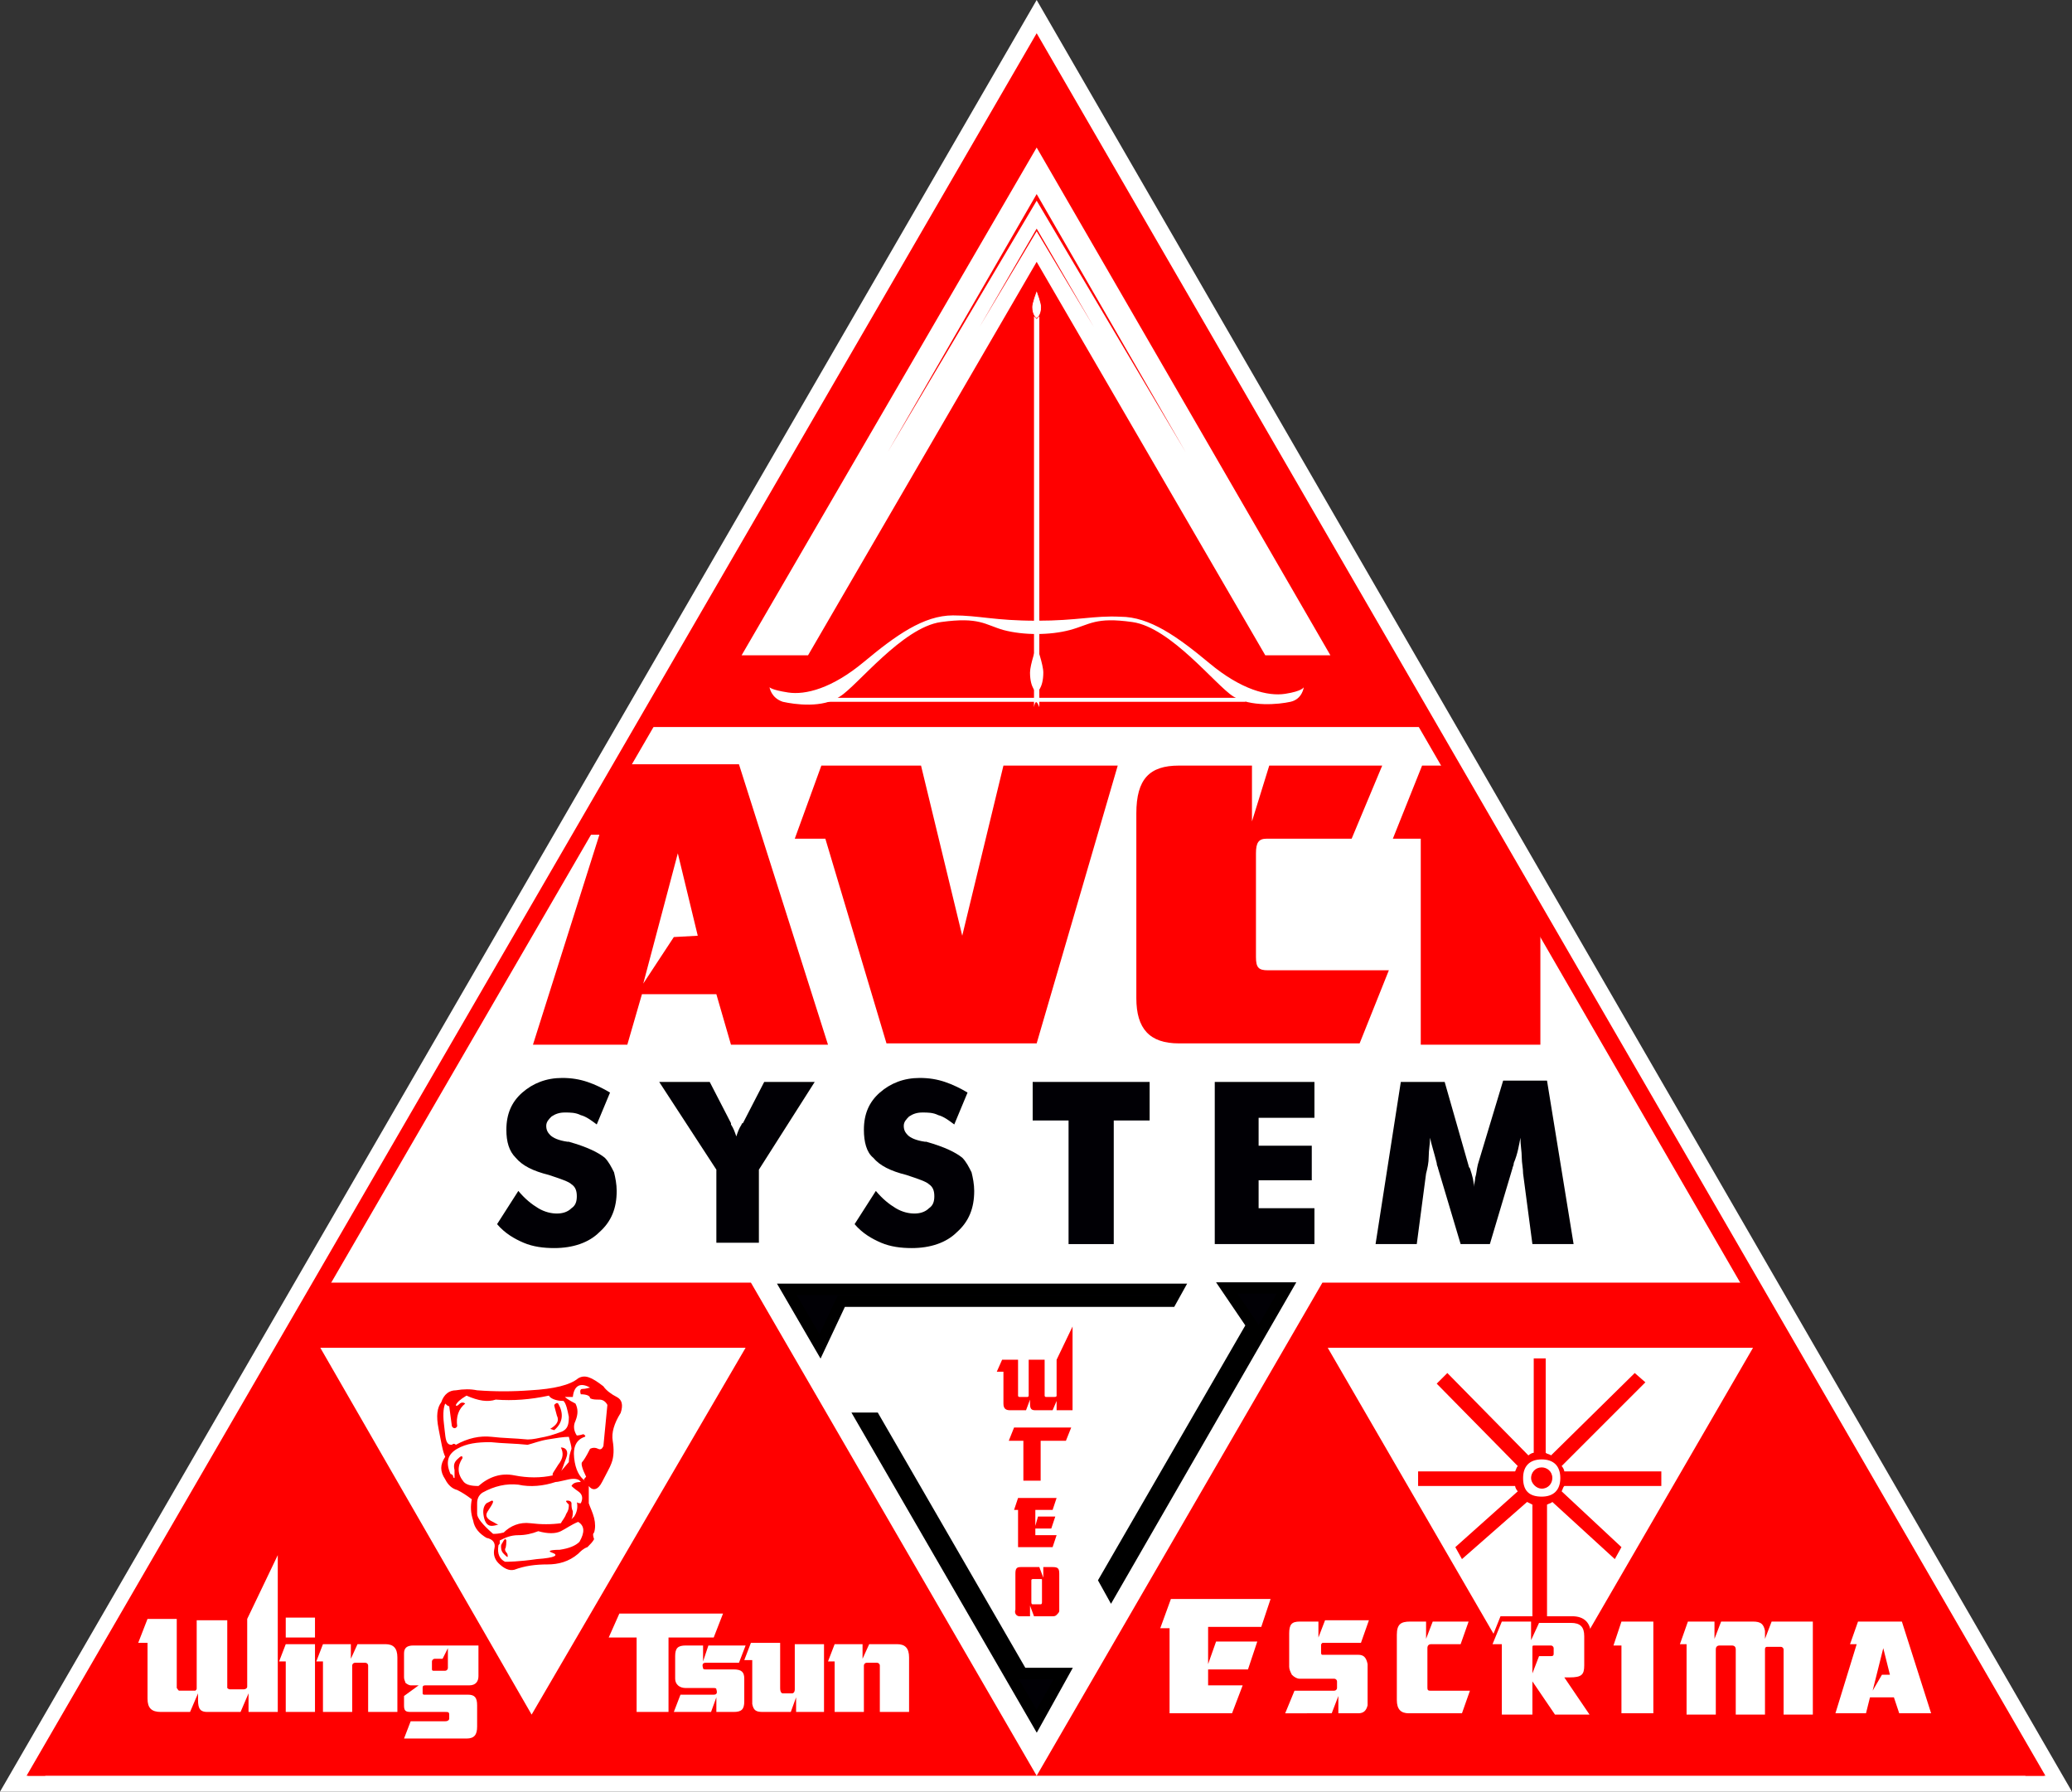
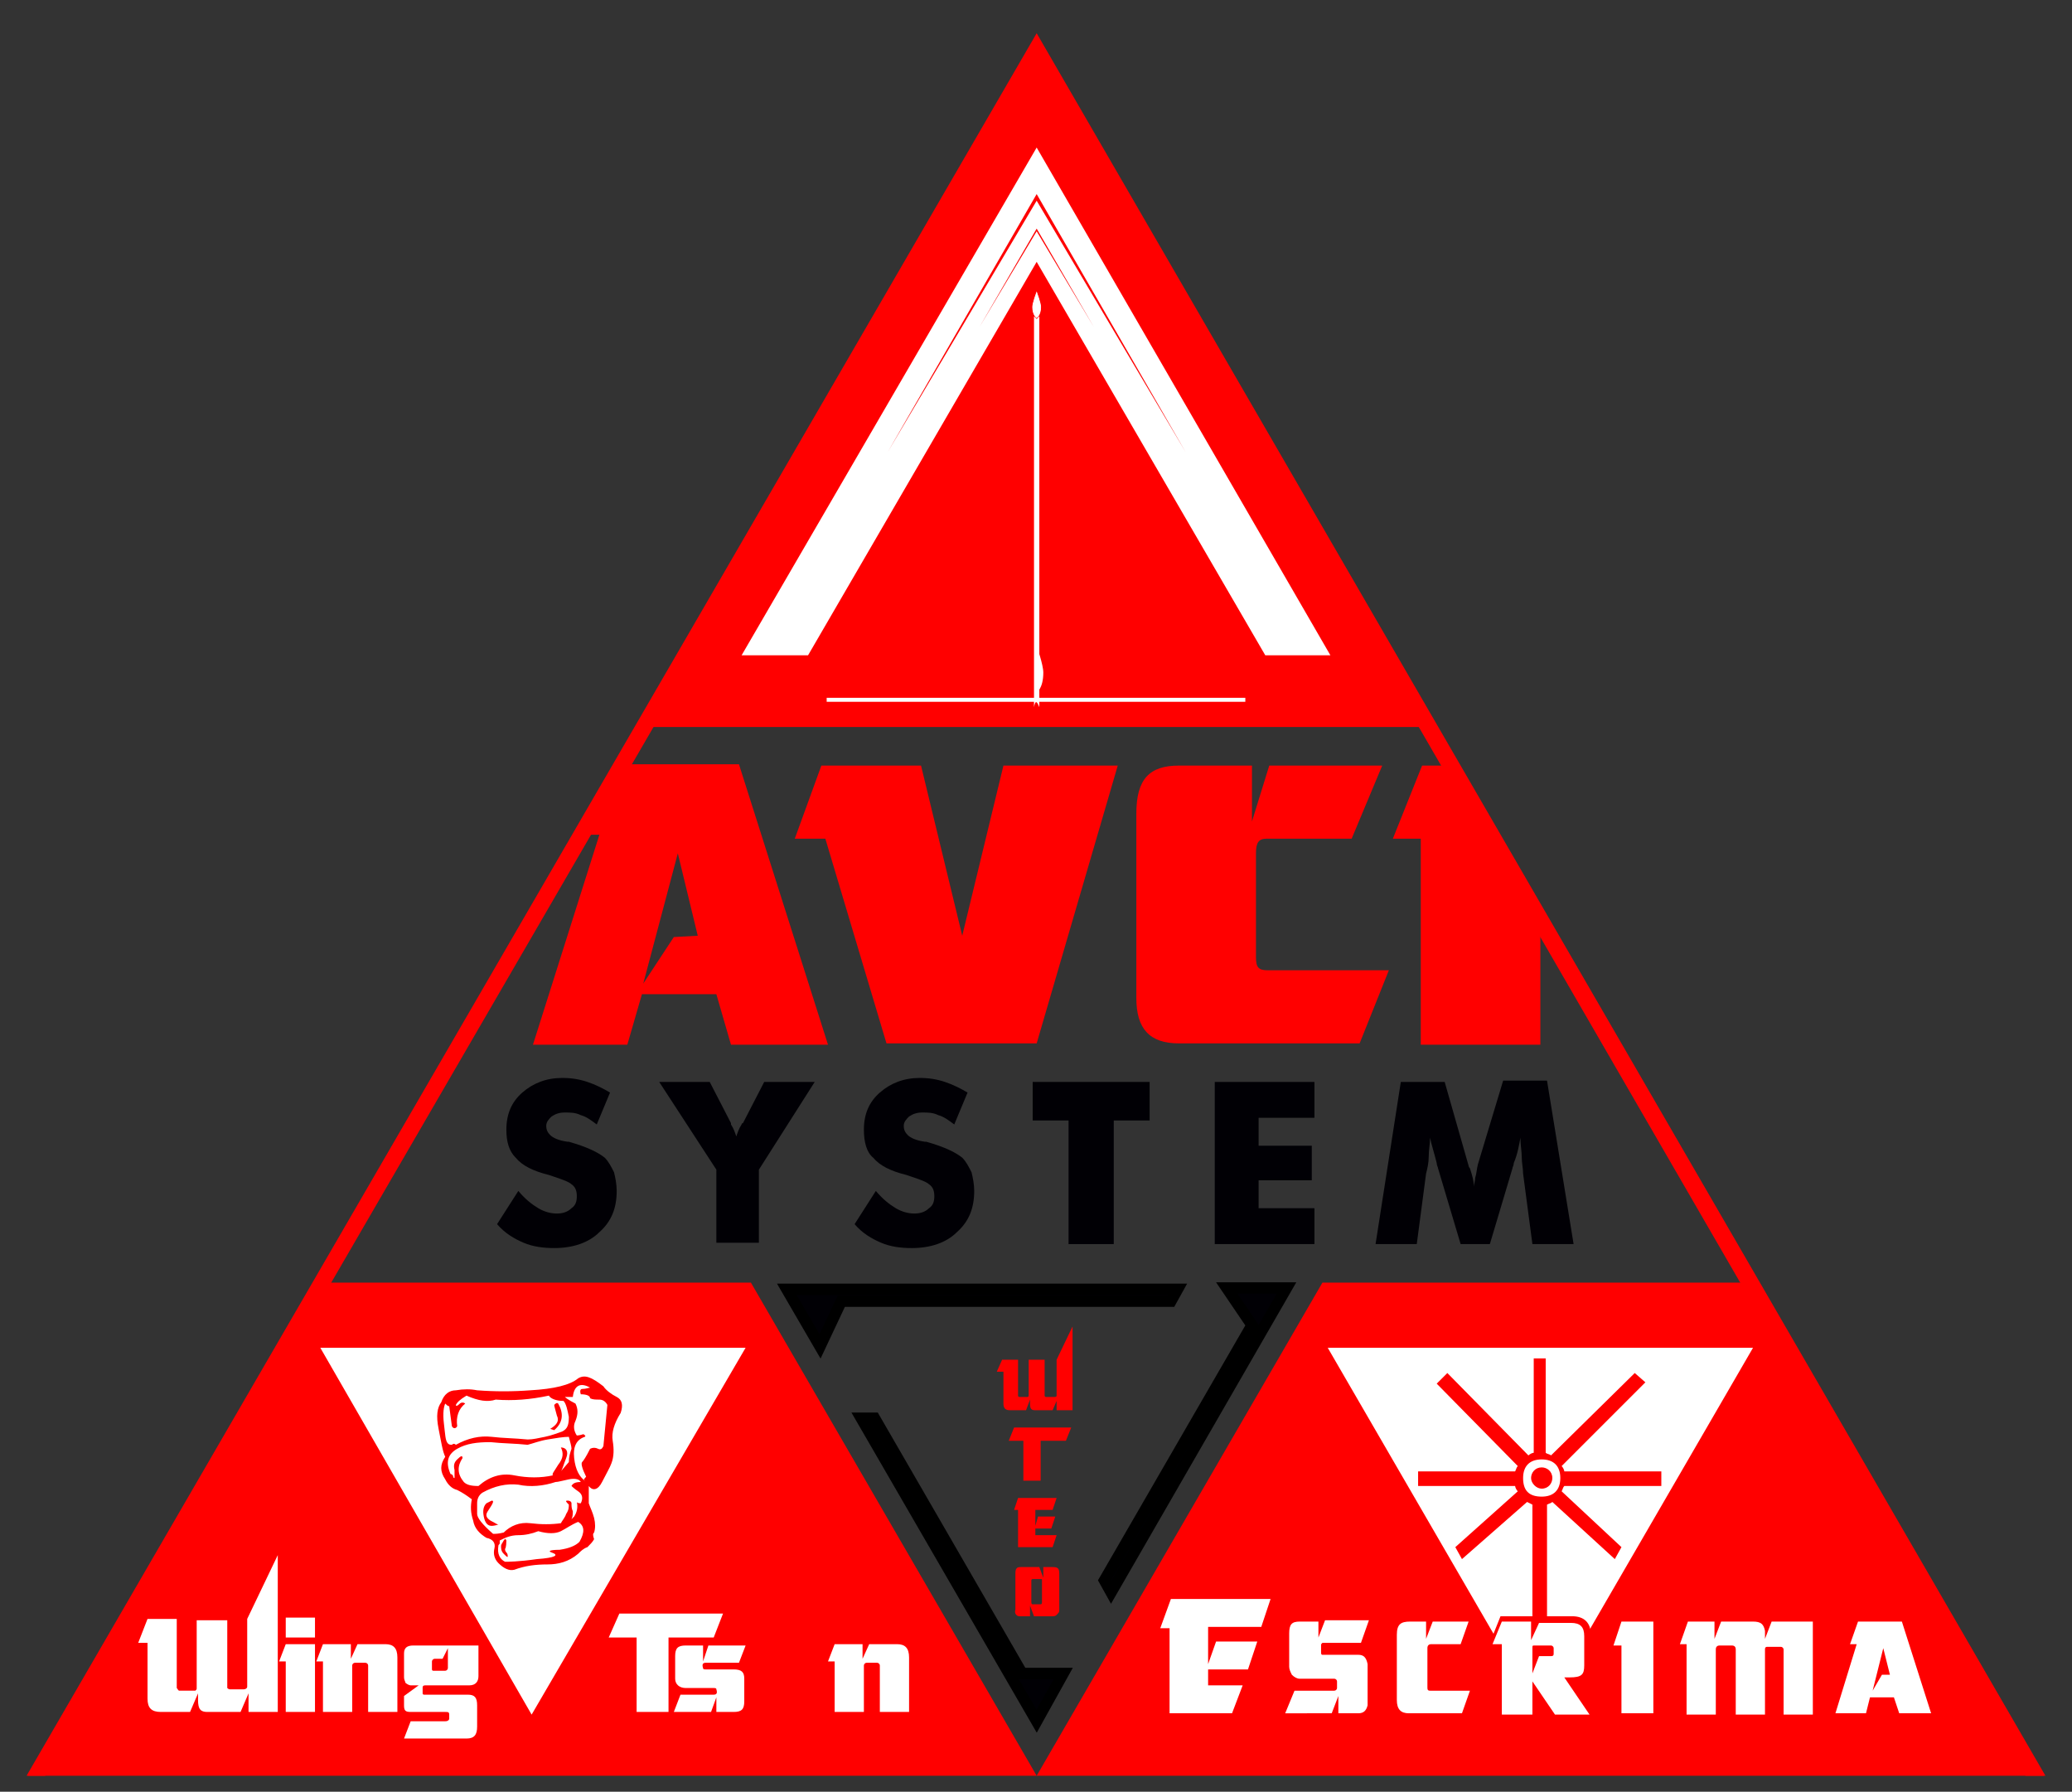
<svg xmlns="http://www.w3.org/2000/svg" version="1.1" id="Ebene_1" x="0px" y="0px" width="155.9px" height="134.8px" viewBox="0 0 155.9 134.8" style="enable-background:new 0 0 155.9 134.8;" xml:space="preserve">
  <rect x="0" y="0" width="155.9" height="134.8" fill="#333333" stroke="none" />
  <style type="text/css">
	.st0{fill:#FFFFFF;}
	.st1{fill-rule:evenodd;clip-rule:evenodd;fill:#FF0000;}
	.st2{fill-rule:evenodd;clip-rule:evenodd;fill:#FFFFFF;}
	.st3{fill:#FFFFFF;stroke:#FFFFFF;stroke-width:5.669300e-02;stroke-miterlimit:10;}
	.st4{fill:#FF0000;}
	.st5{fill-rule:evenodd;clip-rule:evenodd;fill:#010005;stroke:#000000;stroke-width:0.85;stroke-miterlimit:10;}
	.st6{fill:#010005;}
</style>
-   <polygon class="st0" points="78,0 0,134.8 155.9,134.8 " />
  <g>
    <path class="st1" d="M77.9,3.7l29.4,51c-19.1,0-39.7,0-58.8,0L77.9,3.7L77.9,3.7z" />
    <polygon class="st2" points="78,11.1 100.1,49.3 95.2,49.3 78,19.7 60.8,49.3 55.8,49.3 78,11.1  " />
    <polygon class="st1" points="89.2,34 78,15.1 66.8,34 78,14.6  " />
    <polygon class="st1" points="82.3,24.6 78,17.4 73.7,24.6 78,17.2  " />
-     <path class="st2" d="M78,46.7c-3.2,0-4.3-0.4-6.3-0.4c-2.2,0-4.3,1.5-6.7,3.5c-2.4,2-4.4,2.5-5.7,2.3c-1.3-0.2-1.4-0.4-1.4-0.4   s0.1,0.8,1,1.1c0.9,0.2,3,0.5,4.3-0.4c1.3-0.8,4.7-5.2,7.6-5.6c2.9-0.4,3.3,0.2,4.7,0.6c1.5,0.4,3.5,0.4,5,0c1.5-0.4,1.9-1,4.7-0.6   c2.9,0.4,6.3,4.8,7.6,5.6c1.3,0.8,3.4,0.6,4.3,0.4c0.9-0.2,1-1.1,1-1.1S98,52,96.7,52.2c-1.3,0.2-3.3-0.3-5.7-2.3   c-2.4-2-4.5-3.5-6.7-3.5C82.3,46.3,81.1,46.7,78,46.7z" />
    <path class="st2" d="M77.8,53.2V23.8C77.9,23.9,78,24,78,24l0,0c0,0,0.1-0.1,0.2-0.2v29.4C78,52.7,77.9,52.7,77.8,53.2z" />
    <path class="st2" d="M78,48.6c0,0,0.5,1.4,0.5,2c0,1.2-0.5,1.5-0.5,1.5L78,48.6z" />
-     <path class="st2" d="M78,48.6c0,0-0.5,1.4-0.5,2c0,1.2,0.5,1.5,0.5,1.5L78,48.6z" />
    <path class="st3" d="M78,22c0,0,0.3,0.8,0.3,1.1c0,0.6-0.3,0.8-0.3,0.8v0c0,0,0,0,0,0c0,0,0,0,0,0v0c0,0-0.3-0.2-0.3-0.8   C77.7,22.8,78,22,78,22L78,22z" />
    <rect x="62.2" y="52.5" class="st0" width="31.5" height="0.3" />
    <path class="st4" d="M115.9,68.4v10.2h-9V63.1h-2.1l2.2-5.5h2.6L115.9,68.4z M55.6,57.5l6.7,21.1h-7.3l-1.1-3.8h-5.6l-1.1,3.8h-7.1   l5-15.8h-1.4l0.1-0.4l2.8-4.9H55.6z M52.5,70.4L51,64.2L48.4,74l2.3-3.5L52.5,70.4z M72.4,70.4l-3.1-12.8h-7.5l-2,5.5h2.3l4.6,15.4   H78l6.1-20.9h-8.6L72.4,70.4z M94.5,72c0-3.9,0-3.9,0-7.8c0-0.8,0.2-1.1,0.8-1.1c3.2,0,6.4,0,6.4,0l2.3-5.5h-8.5l-1.3,4.2v-4.2   c0,0-2.8,0-5.5,0c-2.2,0-3.2,1-3.2,3.6c0,6.9,0,6.9,0,13.9c0,2.3,1,3.4,3.2,3.4h13.6l2.2-5.5c0,0-4.6,0-9.1,0   C94.7,73,94.5,72.8,94.5,72z" />
    <g>
      <polygon class="st5" points="61.7,101.3 63.3,97.9 88.1,97.9 88.6,97 59.2,97   " />
      <polygon class="st5" points="92.3,96.9 94.2,99.7 83.1,118.9 83.6,119.8 96.8,96.9   " />
      <polygon class="st5" points="80,125.9 76.9,125.9 65.8,106.7 64.8,106.7 78,129.5   " />
    </g>
    <g>
      <polygon class="st1" points="76.6,113.6 76.6,116.4 79.2,116.4 79.5,115.5 77.9,115.5 77.9,115 79.1,115 79.4,114.1 78.1,114.1     77.9,114.8 77.9,113.6 79.2,113.6 79.5,112.7 76.6,112.7 76.3,113.6   " />
      <path class="st1" d="M77.6,120.5c0-0.8,0-0.8,0-1.6c0,0,0,0,0,0c0-0.1,0.1-0.1,0.1-0.1c0.3,0,0.3,0,0.6,0c0.1,0,0.1,0,0.1,0.1    c0,0,0,0,0,0c0,0.8,0,0.8,0,1.6c0,0.1,0,0.2-0.1,0.2c-0.3,0-0.3,0-0.6,0c0,0,0,0,0,0C77.6,120.7,77.6,120.6,77.6,120.5z     M76.7,121.6h0.8v-0.8l0.3,0.8c0,0,0.7,0,1.4,0c0.1,0,0.2,0,0.3-0.1c0.1-0.1,0.2-0.2,0.2-0.3c0-1.4,0-1.4,0-2.8    c0-0.4-0.1-0.5-0.5-0.5c-0.4,0-0.7,0-0.7,0v0.8l-0.3-0.8c0,0-0.7,0-1.4,0c-0.3,0-0.4,0.1-0.4,0.5c0,1.3,0,1.3,0,2.7    C76.3,121.4,76.5,121.6,76.7,121.6z" />
      <path class="st1" d="M75.5,103.3c0,0,0,1.1,0,2.3c0,0.4,0.2,0.5,0.5,0.5c0.6,0,1.2,0,1.2,0l0.3-0.8c0,0,0,0.1,0,0.3    c0,0.4,0.1,0.5,0.4,0.5c0.6,0,1.3,0,1.3,0l0.3-0.7v0.7h1.2v-6.3l-1.2,2.5c0,0,0,1.4,0,2.7c0,0.1-0.1,0.1-0.2,0.1    c-0.2,0-0.2,0-0.5,0c0,0,0,0-0.1,0c-0.1,0-0.1-0.1-0.1-0.1c0-1.4,0-2.7,0-2.7h-1.2c0,0,0,1.4,0,2.7c0,0,0,0.1-0.1,0.1c0,0,0,0,0,0    c-0.3,0-0.3,0-0.6,0c0,0-0.1,0-0.1-0.1c0,0,0,0,0,0c0-1.3,0-2.7,0-2.7h-1.2l-0.4,0.9H75.5z" />
      <polygon class="st1" points="77,108.4 77,111.4 78.3,111.4 78.3,108.4 80.2,108.4 80.6,107.4 76.3,107.4 75.9,108.4   " />
    </g>
    <polygon class="st4" points="153.8,133.6 132.3,96.5 99.5,96.5 78,133.6  " />
    <polygon class="st4" points="2.1,133.6 78,133.6 56.5,96.5 23.6,96.5  " />
    <path class="st2" d="M38.1,115.9c-0.1-0.2-0.1-0.1-0.2,0c-0.1,0.2-0.2,0.3-0.2,0.4c0,0.2,0,0.4,0.2,0.6c0.2,0.2,0.3,0.3,0.3,0.2   c0-0.1,0-0.2-0.1-0.3c-0.1-0.1-0.1-0.2-0.1-0.3C38,116.6,38.1,116.4,38.1,115.9z M43.5,114.5c-0.5,0.2-0.9,0.5-1.3,0.7   c-0.4,0.2-1,0.2-1.7,0c-0.5,0.2-1,0.3-1.5,0.3c-0.6,0-1,0.2-1.4,0.4c0,0.1,0,0.2,0,0.2c0,0.1-0.1,0.1-0.1,0.2   c-0.1,0.6,0.1,1,0.5,1.2c0.2,0,1,0,2.4-0.2c1.4-0.1,1.7-0.3,1.1-0.5c-0.3-0.1-0.1-0.2,0.6-0.2c0.7-0.1,1.2-0.3,1.5-0.6   C44,115.3,44,114.8,43.5,114.5z M37,112.9c0,0-0.2,0.1-0.4,0.2c-0.2,0.2-0.3,0.5-0.2,1c0.1,0.5,0.3,0.7,0.6,0.7c0,0,0.2,0,0.5-0.1   c-0.1,0-0.2-0.1-0.6-0.3c-0.3-0.2-0.4-0.4-0.2-0.7C37.1,113.1,37.2,112.9,37,112.9z M43.7,111.5c-0.1-0.2-0.4-0.3-0.9-0.2   c-0.5,0.1-0.8,0.2-1,0.2c-0.9,0.3-1.9,0.4-2.8,0.2c-0.9-0.1-1.8,0.1-2.7,0.6c-0.3,0.2-0.4,0.5-0.4,0.8v0.8c0,0.3,0.4,0.8,1.2,1.5   c0.2,0,0.4,0,0.8-0.1c0.5-0.5,1.2-0.8,2-0.7c0.8,0.1,1.6,0.1,2.3,0c0.1-0.2,0.3-0.4,0.4-0.7c0.2-0.3,0.2-0.5,0.2-0.7   c-0.2-0.2-0.3-0.3-0.1-0.3c0.2,0,0.3,0.1,0.3,0.2c0,0.2,0,0.4,0.1,0.6c0,0.2,0,0.4-0.1,0.6c0.3-0.3,0.4-0.4,0.2-0.2   c0.2-0.3,0.3-0.7,0.2-1.1c0,0,0,0.1,0.3,0.1c0.2-0.4,0.1-0.7-0.2-0.9c-0.3-0.2-0.5-0.4-0.5-0.4C43.1,111.6,43.3,111.5,43.7,111.5z    M42.8,108.1c-0.4,0-1,0.1-1.6,0.2c-0.6,0.1-1.1,0.3-1.5,0.4c-0.9-0.1-1.9-0.1-2.8-0.2c-1,0-1.8,0.1-2.5,0.5   c-0.7,0.4-0.9,1-0.5,1.9c0.1,0,0.2,0.1,0.2,0.2c0,0.1,0.1,0.1,0.1,0.1c0,0,0-0.2,0-0.6c-0.1-0.4,0-0.6,0.2-0.8   c0.3-0.3,0.4-0.3,0.4-0.1c-0.4,0.6-0.4,1.2,0.1,1.8c0.2,0.2,0.5,0.3,1.1,0.3c0.8-0.7,1.7-1,2.7-0.8c1,0.2,2,0.2,2.9,0   c-0.1-0.1,0.1-0.3,0.4-0.8c0.4-0.5,0.4-0.9,0.2-1.3c0.4,0,0.6,0.3,0.4,0.8c-0.2,0.5-0.3,0.9-0.4,1l0.6-0.7c0-0.4,0.1-0.7,0.2-1   C43,108.8,42.9,108.5,42.8,108.1z M41.3,105c-1.4,0.3-2.7,0.4-4,0.3c-0.6,0.2-1.3,0.1-2.2-0.3c-0.5,0.3-0.7,0.5-0.8,0.7   c0,0.1,0.1,0.1,0.3-0.1c0.1-0.1,0.3-0.1,0.4,0c-0.5,0.4-0.7,1-0.6,1.7c-0.1,0.2-0.3,0.2-0.4,0l-0.2-1.5c-0.1,0-0.2-0.1-0.3-0.2   c-0.1,0.2-0.2,0.7-0.1,1.5c0.1,0.8,0.1,1.3,0.3,1.5c0.1,0.1,0.2,0.1,0.3,0.1c0.1-0.1,0.2-0.1,0.3,0c0.9-0.5,1.8-0.7,2.7-0.6   c0.8,0.1,1.7,0.1,2.7,0.2c0.4,0,0.8-0.1,1.3-0.2c0.5-0.1,1-0.3,1.3-0.4c0.4-0.2,0.5-0.5,0.5-1.1c-0.1-0.5-0.2-1-0.4-1.2   C41.8,105.4,41.4,105.2,41.3,105z M42,105.6c-0.1-0.1-0.2,0-0.3,0.1c0,0.1,0.1,0.4,0.2,0.8c0.2,0.4,0,0.7-0.5,1l0.3,0.1   C42.4,107,42.4,106.3,42,105.6z M44.4,104.4c-0.7-0.4-1.2-0.2-1.3,0.7c-0.4,0-0.6,0-0.6,0c0,0,0.2,0.2,0.8,0.5   c0.2,0.4,0.2,0.8,0,1.3c-0.2,0.4-0.1,0.8,0.1,1.1c0,0,0.2,0,0.5-0.1c0.1,0.1,0.2,0.1,0.1,0.2c-0.6,0.2-0.9,0.7-0.8,1.6   c0.1,0.9,0.4,1.4,0.8,1.7c-0.1,0-0.1-0.1,0.1-0.3c-0.3-0.6-0.4-1-0.3-1.1c0.1-0.1,0.3-0.4,0.6-1c0.2-0.1,0.4-0.1,0.6,0   c0.2,0.1,0.3,0,0.4-0.2l0.3-3.1c-0.1-0.2-0.3-0.4-0.6-0.4c-0.3,0-0.5,0-0.7-0.1c0-0.2-0.3-0.3-0.7-0.3c-0.1-0.3,0-0.4,0.1-0.4   C44.1,104.5,44.3,104.4,44.4,104.4z M43.5,103.7c-0.6,0.5-1.8,0.8-3.6,0.9c-1.3,0.1-2.7,0.1-4,0c-0.5-0.1-1-0.1-1.6,0   c-0.5,0-0.9,0.3-1.1,0.9c-0.3,0.4-0.4,1-0.2,2c0.2,1,0.3,1.7,0.5,2.1c-0.4,0.6-0.4,1.1,0,1.7c0.2,0.4,0.5,0.7,0.9,0.8   c0.4,0.2,0.7,0.4,1.1,0.7c-0.1,0.5-0.1,1,0.1,1.6c0.1,0.6,0.5,1,1,1.3c0.5,0.1,0.7,0.4,0.6,0.8c-0.1,0.4,0,0.8,0.3,1.1   c0.4,0.4,0.8,0.6,1.2,0.5c0.8-0.3,1.6-0.4,2.5-0.4c0.8,0,1.6-0.2,2.3-0.8c0.2-0.2,0.4-0.4,0.7-0.5c0.2-0.2,0.4-0.4,0.5-0.6   c-0.1-0.3-0.1-0.4,0-0.5c0.1-0.3,0.1-0.7,0-1.1c-0.1-0.4-0.3-0.8-0.4-1.1v-1.3c0.3,0.4,0.7,0.3,1-0.3c0.3-0.6,0.6-1.1,0.7-1.4   c0.2-0.5,0.2-1.1,0.1-1.7c-0.1-0.6,0.1-1.3,0.6-2.1c0.2-0.6,0.1-1-0.3-1.2c-0.4-0.2-0.8-0.5-1-0.8C44.5,103.6,44,103.4,43.5,103.7z    M56.1,101.4h-32L40,129L56.1,101.4z" />
    <path class="st2" d="M11.1,123.5c0,0,0,2.1,0,4.3c0,0.7,0.3,1,1,1c1.1,0,2.2,0,2.2,0l0.6-1.4c0,0,0,0.3,0,0.5   c0,0.7,0.2,0.9,0.7,0.9c1.2,0,2.5,0,2.5,0l0.6-1.4v1.4h2.2V117l-2.3,4.8c0,0,0,2.6,0,5.1c0,0.1-0.1,0.2-0.3,0.2c-0.5,0-0.5,0-0.9,0   c0,0-0.1,0-0.1,0c-0.1,0-0.2-0.1-0.2-0.1c0-2.6,0-5.1,0-5.1h-2.3c0,0,0,2.6,0,5.1c0,0.1,0,0.1-0.1,0.2c0,0,0,0-0.1,0   c-0.5,0-0.5,0-1.1,0c-0.1,0-0.1-0.1-0.2-0.2c0,0,0,0,0-0.1c0-2.5,0-5.1,0-5.1h-2.2l-0.7,1.8H11.1z" />
    <path class="st2" d="M23.7,123.2v-1.5h-2.2v1.5H23.7z M21.5,125.1v3.7h2.2v-5.1h-2.2l-0.5,1.3H21.5z" />
    <path class="st2" d="M24.3,125.1v3.7h2.2c0,0,0-1.8,0-3.5c0-0.1,0.1-0.2,0.2-0.2c0.4,0,0.4,0,0.8,0c0.1,0,0.2,0.1,0.2,0.2   c0,1.8,0,3.5,0,3.5h2.2c0,0,0-2.1,0-4.1c0-0.7-0.3-1-0.9-1c-1,0-2.1,0-2.1,0l-0.5,1.1v-1.1h-2.1l-0.5,1.3H24.3z" />
    <path class="st2" d="M32.5,125.6c0-0.3,0-0.3,0-0.6c0-0.1,0.1-0.2,0.2-0.2c0.3,0,0.6,0,0.6,0l0.4-0.8c0,0,0,0.8,0,1.5   c0,0.1-0.1,0.2-0.2,0.2c0,0,0,0-0.1,0c-0.4,0-0.4,0-0.7,0c0,0,0,0-0.1,0C32.5,125.7,32.5,125.6,32.5,125.6z M35.1,130.8   c0.6,0,0.8-0.3,0.8-0.9c0-0.8,0-0.8,0-1.6c0-0.6-0.2-0.8-0.7-0.8c-1.7,0-1.7,0-3.3,0c0,0-0.1,0-0.1-0.1c0,0,0-0.1,0-0.1   c0-0.2,0-0.2,0-0.3c0-0.1,0-0.2,0.2-0.2c1.6,0,1.6,0,3.3,0c0.5,0,0.7-0.3,0.7-0.7c0-1.2,0-2.3,0-2.3s-2.4,0-4.9,0   c-0.5,0-0.7,0.2-0.7,0.6c0,0.9,0,0.9,0,1.8c0,0.2,0.1,0.3,0.1,0.4c0.1,0.1,0.3,0.2,0.4,0.2c0.3,0,0.6,0,0.6,0l-1.1,0.8   c0,0,0,0.4,0,0.7c0,0.4,0.1,0.5,0.5,0.5c1.3,0,1.3,0,2.6,0c0.2,0,0.3,0,0.3,0.2c0,0.2,0,0.2,0,0.3c0,0.1-0.1,0.2-0.3,0.2   c-1.3,0-2.6,0-2.6,0l-0.5,1.3C30.3,130.8,32.7,130.8,35.1,130.8z" />
    <polygon class="st2" points="47.9,123.2 47.9,128.8 50.3,128.8 50.3,123.2 53.7,123.2 54.4,121.4 46.6,121.4 45.8,123.2  " />
    <path class="st2" d="M53.5,128.8l0.4-1.1v1.1c0,0,0.6,0,1.3,0c0.6,0,0.8-0.2,0.8-0.8c0-0.8,0-0.8,0-1.7c0-0.5-0.2-0.7-0.8-0.7   c-1.1,0-1.1,0-2.1,0c-0.1,0-0.2,0-0.2-0.1c-0.1-0.3,0-0.4,0.2-0.4c1.2,0,2.5,0,2.5,0l0.5-1.3h-2.8l-0.4,1.2v-1.2c0,0-0.6,0-1.3,0   c-0.6,0-0.8,0.2-0.8,0.8c0,0.9,0,0.9,0,1.7c0,0.4,0.3,0.7,0.8,0.7c1,0,1,0,2.1,0c0.1,0,0.2,0,0.2,0.1c0.1,0.3,0,0.4-0.2,0.4   c-1.3,0-2.5,0-2.5,0l-0.5,1.3H53.5z" />
-     <path class="st2" d="M56.6,125.1c0,0,0,1.4,0,2.9c0,0.1,0,0.1,0,0.2c0.1,0.5,0.3,0.6,0.8,0.6c1.1,0,2.1,0,2.1,0l0.4-1.1v1.1h2.1   v-5.1h-2.2c0,0,0,1.7,0,3.4c0,0.2-0.1,0.3-0.2,0.3c-0.4,0-0.4,0-0.7,0c-0.1,0-0.2-0.1-0.2-0.4c0-1.7,0-3.4,0-3.4h-2.2l-0.5,1.3   H56.6z" />
    <path class="st2" d="M62.8,125.1v3.7H65c0,0,0-1.8,0-3.5c0-0.1,0.1-0.2,0.2-0.2c0.4,0,0.4,0,0.8,0c0.1,0,0.2,0.1,0.2,0.2   c0,1.8,0,3.5,0,3.5h2.2c0,0,0-2.1,0-4.1c0-0.7-0.3-1-0.9-1c-1,0-2.1,0-2.1,0l-0.5,1.1v-1.1h-2.1l-0.5,1.3H62.8z" />
    <path class="st2" d="M131.9,101.4h-32l16,27.6L131.9,101.4z M116,112.6c0.9,0,1.4-0.5,1.4-1.4c0-0.9-0.5-1.4-1.4-1.4   c-0.9,0-1.4,0.5-1.4,1.4C114.6,112.1,115,112.6,116,112.6z M115.4,102.2v7.1c-0.1,0-0.3,0.1-0.4,0.2l-6.1-6.2l-0.8,0.8l6.1,6.2   c-0.1,0.1-0.1,0.2-0.2,0.4l-7.3,0v1.1l7.3,0c0,0.1,0.1,0.3,0.2,0.4l-4.7,4.2l0.5,0.9l4.9-4.3c0.2,0.1,0.2,0.1,0.4,0.2l0,8.9h1.1   v-8.9c0.2-0.1,0.3-0.1,0.4-0.2l4.7,4.3l0.5-0.9l-4.5-4.2c0.1-0.2,0.1-0.3,0.2-0.4l7.3,0v-1.1l-7.3,0c0-0.1-0.1-0.3-0.2-0.4l6.3-6.3   l-0.8-0.7l-6.3,6.2c-0.1-0.1-0.3-0.1-0.4-0.2l0-7.1H115.4z M115.2,111.2c0-0.4,0.3-0.8,0.8-0.8c0.4,0,0.8,0.3,0.8,0.8   c0,0.4-0.3,0.8-0.8,0.8C115.6,112,115.2,111.6,115.2,111.2z" />
    <polygon class="st2" points="88,122.5 88,128.9 92.7,128.9 93.5,126.8 90.9,126.8 90.9,125.6 93.9,125.6 94.6,123.5 91.5,123.5    90.9,125.2 90.9,122.4 94.9,122.4 95.6,120.3 88.1,120.3 87.3,122.5  " />
    <path class="st2" d="M100.2,128.9l0.5-1.3v1.3c0,0,0.7,0,1.5,0c0.4,0,0.6-0.2,0.7-0.6c0-0.1,0-0.2,0-0.3c0-1.2,0-1.2,0-2.5   c0-0.1,0-0.2,0-0.3c-0.1-0.5-0.3-0.7-0.7-0.7c-1.3,0-1.3,0-2.6,0c0,0,0,0-0.1,0c-0.1,0-0.1-0.1-0.1-0.2c0-0.3,0-0.3,0-0.5   c0-0.1,0-0.1,0.1-0.2c0,0,0,0,0.1,0c1.4,0,2.8,0,2.8,0l0.6-1.7h-3.3l-0.5,1.3V122c0,0-0.7,0-1.4,0c-0.6,0-0.8,0.2-0.8,0.9   c0,1.3,0,1.3,0,2.5c0,0.2,0.1,0.4,0.2,0.6c0.2,0.2,0.4,0.3,0.6,0.3c1.3,0,1.3,0,2.6,0c0.1,0,0.2,0.1,0.2,0.2c0,0.3,0,0.3,0,0.5   c0,0.1-0.1,0.2-0.2,0.2c-1.5,0-3,0-3,0l-0.7,1.7H100.2z" />
    <path class="st2" d="M106,128.9h4l0.6-1.7c0,0-1.5,0-3,0c-0.2,0-0.2-0.1-0.2-0.3c0-1.4,0-1.4,0-2.9c0-0.2,0.1-0.3,0.3-0.3   c1.1,0,2.2,0,2.2,0l0.6-1.7h-2.7l-0.5,1.3V122c0,0-0.6,0-1.2,0c-0.7,0-1,0.2-1,1c0,2.5,0,2.5,0,4.9   C105.1,128.6,105.4,128.9,106,128.9z" />
    <path class="st2" d="M126.9,123.8v5.2h2.2c0,0,0-2.4,0-4.9c0-0.2,0.1-0.3,0.3-0.3c0.5,0,0.5,0,0.9,0c0.2,0,0.3,0.1,0.3,0.3   c0,2.4,0,4.9,0,4.9h2.2c0,0,0-2.4,0-4.8c0,0,0-0.1,0-0.1c0-0.2,0.1-0.2,0.2-0.2c0.5,0,0.5,0,1,0c0.1,0,0.2,0.1,0.2,0.2   c0,2.5,0,4.9,0,4.9h2.2V122h-3.1l-0.5,1.3c0,0,0-0.2,0-0.4c0-0.1,0-0.1,0-0.2c-0.1-0.5-0.3-0.7-0.9-0.7c-1.2,0-2.4,0-2.4,0   l-0.5,1.3V122H127l-0.6,1.7H126.9z" />
    <polygon class="st2" points="122,123.8 122,128.9 124.4,128.9 124.4,122 122,122 121.4,123.8  " />
    <path class="st1" d="M115.8,124.2L115.8,124.2l0.7,0v0H115.8z M118.5,126.5l1.9,2.8h-3.5l-0.8-0.1l-0.3,0.1h-3.1v-5.2h-0.8l1-2.5   h2.7h0.1h2.6c0.9,0,1.4,0.5,1.4,1.4v2.2C119.6,126.1,119.3,126.4,118.5,126.5z" />
    <path class="st2" d="M115.3,125.9c0,0,0-0.9,0-1.9c0-0.2,0-0.2,0.2-0.2c0.6,0,0.6,0,1.2,0c0.1,0,0.2,0.1,0.2,0.2c0,0.2,0,0.2,0,0.4   c0,0.1,0,0.2-0.2,0.2c-0.4,0-0.9,0-0.9,0L115.3,125.9z M113,123.8v5.2h2.3v-2.5l1.7,2.5h2.6l-1.9-2.8c0,0,0.2,0,0.4,0   c0.9,0,1.1-0.2,1.1-0.9c0-1.1,0-1.1,0-2.2c0-0.7-0.3-1-1-1c-1.2,0-2.4,0-2.4,0l-0.6,1.3V122H113l-0.7,1.7H113z" />
    <g>
      <path class="st6" d="M39,89.6c0.5,0.6,1,1,1.5,1.3c0.5,0.3,1,0.4,1.4,0.4c0.4,0,0.8-0.1,1.1-0.4c0.3-0.2,0.4-0.5,0.4-0.9    c0-0.4-0.1-0.7-0.4-0.9c-0.2-0.2-0.8-0.4-1.7-0.7c-1.2-0.3-2-0.7-2.5-1.3c-0.5-0.5-0.7-1.2-0.7-2.1c0-1.2,0.4-2.1,1.2-2.8    c0.8-0.7,1.8-1.1,3-1.1c0.7,0,1.3,0.1,1.9,0.3c0.6,0.2,1.2,0.5,1.7,0.8l-1,2.4c-0.4-0.3-0.8-0.6-1.2-0.7c-0.4-0.2-0.8-0.2-1.2-0.2    c-0.4,0-0.7,0.1-1,0.3c-0.2,0.2-0.4,0.4-0.4,0.7c0,0.3,0.1,0.5,0.3,0.7c0.2,0.2,0.6,0.4,1.3,0.5l0.1,0c1.4,0.4,2.2,0.8,2.7,1.2    c0.3,0.3,0.5,0.7,0.7,1.1c0.1,0.4,0.2,0.9,0.2,1.4c0,1.3-0.4,2.3-1.3,3.1c-0.8,0.8-2,1.2-3.4,1.2c-0.8,0-1.6-0.1-2.3-0.4    c-0.7-0.3-1.4-0.7-2-1.4L39,89.6z" />
      <path class="st6" d="M53.9,93.6V88l-4.3-6.6h3.8l1.6,3.1c0,0,0,0,0,0.1c0.2,0.3,0.3,0.6,0.4,0.9c0.1-0.3,0.2-0.6,0.4-0.9    c0-0.1,0.1-0.1,0.1-0.1l1.6-3.1h3.8L57.1,88v5.5H53.9z" />
      <path class="st6" d="M65.9,89.6c0.5,0.6,1,1,1.5,1.3c0.5,0.3,1,0.4,1.4,0.4c0.4,0,0.8-0.1,1.1-0.4c0.3-0.2,0.4-0.5,0.4-0.9    c0-0.4-0.1-0.7-0.4-0.9c-0.2-0.2-0.8-0.4-1.7-0.7c-1.2-0.3-2-0.7-2.5-1.3C65.2,86.7,65,85.9,65,85c0-1.2,0.4-2.1,1.2-2.8    c0.8-0.7,1.8-1.1,3-1.1c0.7,0,1.3,0.1,1.9,0.3c0.6,0.2,1.2,0.5,1.7,0.8l-1,2.4c-0.4-0.3-0.8-0.6-1.2-0.7c-0.4-0.2-0.8-0.2-1.2-0.2    c-0.4,0-0.7,0.1-1,0.3c-0.2,0.2-0.4,0.4-0.4,0.7c0,0.3,0.1,0.5,0.3,0.7c0.2,0.2,0.6,0.4,1.3,0.5l0.1,0c1.4,0.4,2.2,0.8,2.7,1.2    c0.3,0.3,0.5,0.7,0.7,1.1c0.1,0.4,0.2,0.9,0.2,1.4c0,1.3-0.4,2.3-1.3,3.1c-0.8,0.8-2,1.2-3.4,1.2c-0.8,0-1.6-0.1-2.3-0.4    c-0.7-0.3-1.4-0.7-2-1.4L65.9,89.6z" />
      <path class="st6" d="M80.4,93.6v-9.3h-2.7v-2.9h8.8v2.9h-2.7v9.3H80.4z" />
      <path class="st6" d="M91.4,93.6V81.4h7.5v2.7h-4.2v2.1h4v2.6h-4v2.1h4.2v2.7H91.4z" />
      <path class="st6" d="M118.4,93.6h-3.1l-0.7-5.3c0-0.4-0.1-0.8-0.1-1.2c0-0.5-0.1-0.9-0.1-1.5c-0.1,0.5-0.2,1.2-0.5,1.9    c0,0.2-0.1,0.3-0.1,0.4l-1.7,5.7h-2.2l-1.7-5.7c0-0.1-0.1-0.2-0.1-0.4c-0.2-0.8-0.4-1.4-0.5-1.9c0,0.5-0.1,0.9-0.1,1.4    c0,0.5-0.1,0.9-0.2,1.3l-0.7,5.3h-3.1l1.9-12.2h3.3l1.8,6.3c0,0,0,0.1,0.1,0.2c0.2,0.6,0.3,1,0.3,1.4c0-0.2,0.1-0.5,0.1-0.7    c0.1-0.3,0.1-0.6,0.2-1l1.9-6.3h3.3L118.4,93.6z" />
    </g>
    <polygon class="st1" points="78,5 152.4,133.6 153.9,133.6 78,2.5 2,133.6 3.4,133.6  " />
    <path class="st2" d="M140.9,127.2l0.8-3.2l0.5,2l-0.6,0L140.9,127.2z M140.4,128.9l0.3-1.2h1.8l0.4,1.2h2.4l-2.2-6.9h-3.3l-0.6,1.7   h0.5l-1.6,5.2H140.4z" />
  </g>
</svg>